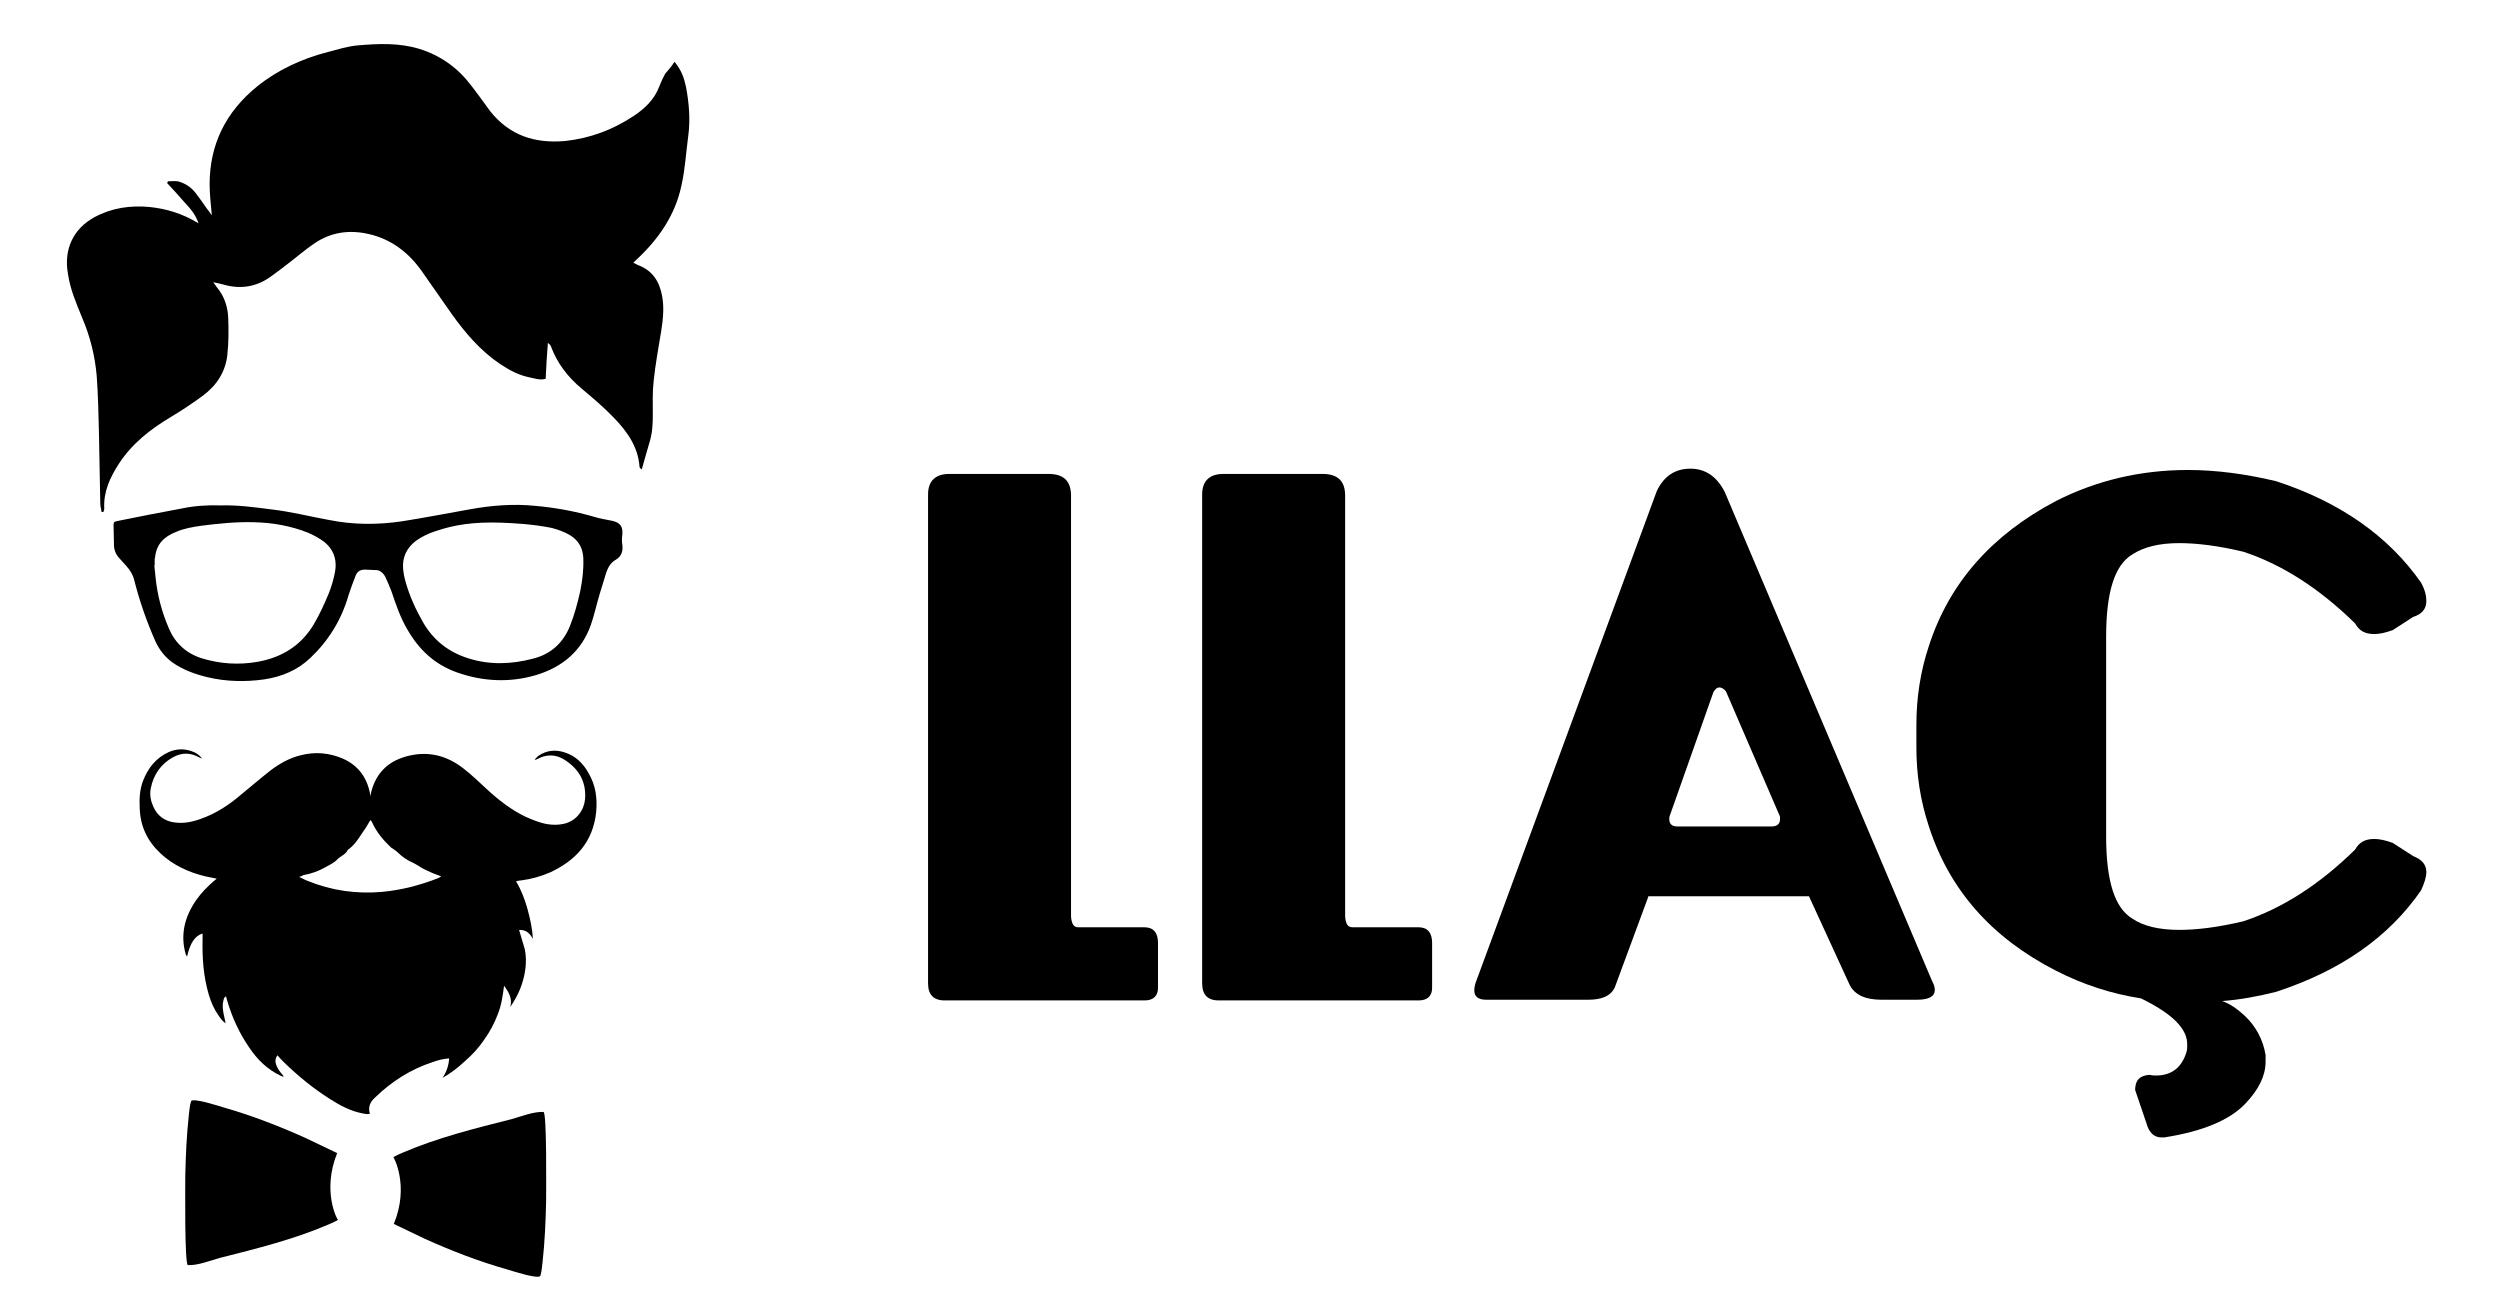
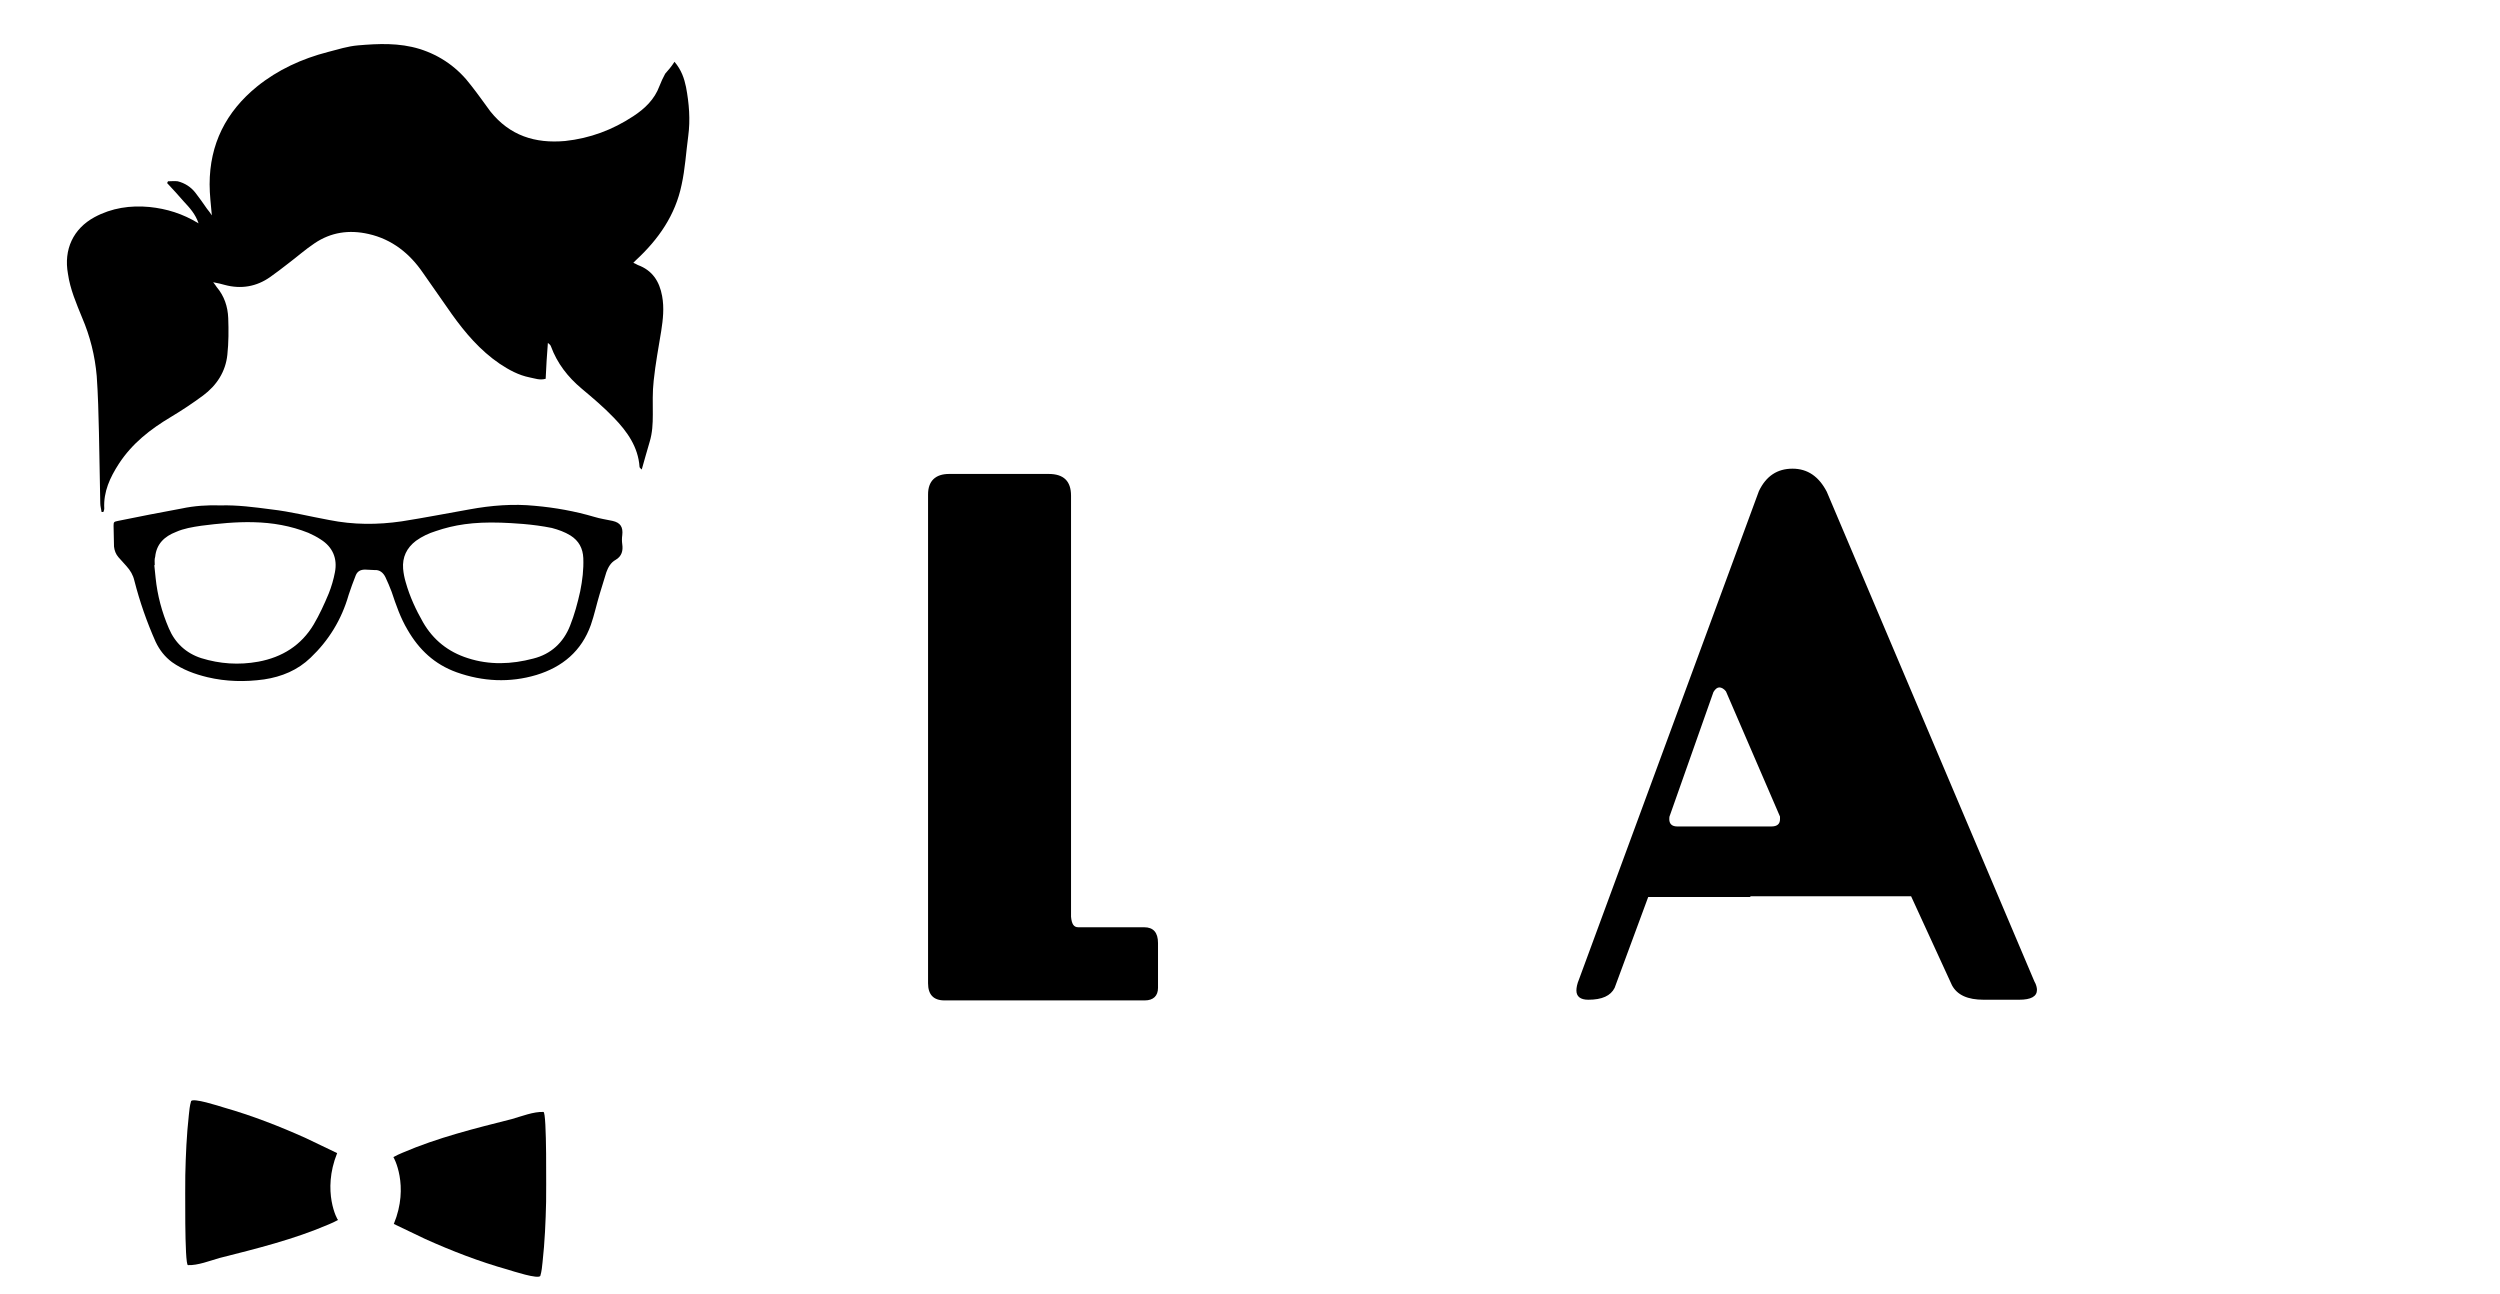
<svg xmlns="http://www.w3.org/2000/svg" version="1.1" id="Capa_1" x="0px" y="0px" width="386.5px" height="200px" viewBox="0 0 386.5 200" xml:space="preserve">
  <g id="XMLID_13_">
    <path id="XMLID_21_" d="M166.703,143.354h10.186c1.428,0,2.139,0.816,2.139,2.446v6.927c0,1.221-0.711,1.937-2.038,1.937h-30.965 c-1.732,0-2.547-0.92-2.547-2.651V76.43c0-2.038,1.12-3.158,3.26-3.158h15.381c2.344,0,3.463,1.121,3.463,3.362v65.09 C165.686,142.845,165.99,143.354,166.703,143.354z" />
-     <path id="XMLID_19_" d="M209.078,143.354h10.186c1.428,0,2.141,0.816,2.141,2.446v6.927c0,1.221-0.713,1.937-2.038,1.937H188.4 c-1.732,0-2.547-0.92-2.547-2.651V76.43c0-2.038,1.122-3.158,3.26-3.158h15.381c2.343,0,3.465,1.121,3.465,3.362v65.09 C208.061,142.845,208.365,143.354,209.078,143.354z" />
-     <path id="XMLID_16_" d="M254.814,138.672l-5.194,14.055c-0.613,1.221-1.936,1.833-4.075,1.833h-15.789 c-1.223,0-1.833-0.511-1.833-1.428c0-0.405,0.101-1.014,0.407-1.731l27.809-75.479c1.121-2.343,2.854-3.464,5.195-3.464 c2.344,0,4.076,1.222,5.296,3.566l32.087,75.683c0.306,0.511,0.408,1.021,0.408,1.324c0,1.019-0.917,1.529-2.75,1.529h-5.501 c-2.442,0-4.074-0.715-4.889-2.24l-6.315-13.752h-24.855V138.672z M273.863,127.77c0.916,0,1.325-0.407,1.325-1.122 c0-0.103,0-0.305,0-0.405l-8.354-19.354c-0.304-0.407-0.712-0.614-1.018-0.614c-0.305,0-0.613,0.207-0.918,0.713l-6.723,19.05 c-0.103,0.205-0.103,0.406-0.103,0.61c0,0.715,0.409,1.122,1.224,1.122H273.863z" />
-     <path id="XMLID_14_" d="M331.008,154.354c-4.583-0.714-8.964-2.138-13.141-4.277c-9.981-5.095-16.501-12.528-19.659-22.308 c-1.324-3.974-1.935-8.048-1.935-12.223c0-0.613,0-1.12,0-1.731c0-0.612,0-1.225,0-1.732c0-4.177,0.61-8.253,1.935-12.224 c3.158-9.781,9.78-17.216,19.659-22.411c6.213-3.157,13.04-4.788,20.372-4.788c4.38,0,8.965,0.611,13.65,1.732 c9.983,3.26,17.42,8.557,22.41,15.686c0.611,1.122,0.814,2.039,0.814,2.853c0,1.222-0.713,2.038-2.036,2.445l-3.159,2.038 c-1.119,0.407-2.038,0.61-2.852,0.61c-1.427,0-2.344-0.508-2.954-1.631c-5.603-5.499-11.407-9.167-17.316-11.102 c-3.871-0.917-7.129-1.323-9.881-1.323c-3.157,0-5.502,0.61-7.231,1.732c-2.751,1.627-4.075,5.805-4.075,12.731v30.866 c0,6.927,1.324,11.102,4.075,12.733c1.629,1.122,4.074,1.73,7.231,1.73c2.752,0,6.01-0.407,9.881-1.323 c5.909-1.938,11.714-5.602,17.316-11.105c0.61-1.116,1.527-1.628,2.954-1.628c0.813,0,1.732,0.203,2.852,0.61l3.159,2.039 c1.323,0.509,2.036,1.322,2.036,2.443c0,0.815-0.306,1.733-0.814,2.853c-4.99,7.232-12.427,12.428-22.41,15.688 c-2.853,0.712-5.602,1.223-8.352,1.427c1.221,0.406,2.343,1.223,3.462,2.24c1.731,1.629,2.854,3.666,3.261,6.11 c0,0.305,0,0.716,0,1.02c0,2.14-1.019,4.279-3.159,6.521c-2.444,2.548-6.623,4.275-12.527,5.193c-0.101,0-0.307,0-0.408,0 c-1.121,0-1.935-0.711-2.342-2.238l-1.732-5.096c0-1.529,0.713-2.24,2.24-2.343c0.406,0.103,0.713,0.103,1.018,0.103 c2.344,0,3.976-1.223,4.688-3.667c0.102-0.305,0.102-0.713,0.102-1.018C338.239,159.041,335.797,156.699,331.008,154.354z" />
+     <path id="XMLID_16_" d="M254.814,138.672l-5.194,14.055c-0.613,1.221-1.936,1.833-4.075,1.833c-1.223,0-1.833-0.511-1.833-1.428c0-0.405,0.101-1.014,0.407-1.731l27.809-75.479c1.121-2.343,2.854-3.464,5.195-3.464 c2.344,0,4.076,1.222,5.296,3.566l32.087,75.683c0.306,0.511,0.408,1.021,0.408,1.324c0,1.019-0.917,1.529-2.75,1.529h-5.501 c-2.442,0-4.074-0.715-4.889-2.24l-6.315-13.752h-24.855V138.672z M273.863,127.77c0.916,0,1.325-0.407,1.325-1.122 c0-0.103,0-0.305,0-0.405l-8.354-19.354c-0.304-0.407-0.712-0.614-1.018-0.614c-0.305,0-0.613,0.207-0.918,0.713l-6.723,19.05 c-0.103,0.205-0.103,0.406-0.103,0.61c0,0.715,0.409,1.122,1.224,1.122H273.863z" />
  </g>
  <g id="XMLID_2_">
    <path id="XMLID_12_" d="M104.279,9.551c1.095,1.3,1.505,2.601,1.779,3.901c0.479,2.532,0.685,5.065,0.342,7.597 c-0.342,2.533-0.479,5.065-1.026,7.529c-0.958,4.654-3.56,8.419-7.05,11.636c-0.137,0.137-0.205,0.206-0.411,0.411 c0.274,0.137,0.479,0.206,0.685,0.342c2.259,0.821,3.354,2.533,3.765,4.792c0.342,1.848,0.137,3.627-0.137,5.407 c-0.411,2.532-0.89,5.065-1.164,7.666c-0.205,1.779-0.137,3.559-0.137,5.27c0,1.438-0.068,2.807-0.479,4.175 c-0.411,1.438-0.822,2.807-1.232,4.312c-0.137-0.137-0.342-0.273-0.342-0.411c-0.206-3.08-1.917-5.476-3.971-7.597 c-1.574-1.643-3.285-3.08-4.996-4.518c-2.122-1.78-3.765-3.901-4.723-6.502c-0.068-0.206-0.206-0.342-0.479-0.547 c-0.137,1.848-0.273,3.696-0.342,5.544c-0.891,0.274-1.712-0.068-2.465-0.206c-1.711-0.342-3.217-1.164-4.654-2.122 c-3.012-2.053-5.339-4.792-7.392-7.666c-1.506-2.122-2.943-4.244-4.449-6.366c-2.054-3.011-4.791-5.202-8.419-6.023 c-3.012-0.685-5.818-0.274-8.351,1.437c-1.438,0.958-2.737,2.122-4.106,3.149c-0.89,0.684-1.849,1.437-2.738,2.053 c-2.121,1.506-4.518,1.917-7.05,1.232c-0.479-0.137-1.026-0.274-1.779-0.411c0.273,0.342,0.41,0.548,0.548,0.753 c1.163,1.369,1.711,3.012,1.779,4.792c0.068,1.848,0.068,3.764-0.137,5.681c-0.274,2.601-1.643,4.723-3.765,6.297 c-1.574,1.164-3.217,2.259-4.929,3.285c-3.217,1.917-6.022,4.107-8.076,7.255c-1.369,2.122-2.396,4.312-2.259,6.913 c0,0.206-0.068,0.342-0.137,0.547c-0.068,0-0.206,0-0.274,0c-0.068-0.479-0.205-0.89-0.205-1.369 c-0.068-3.627-0.137-7.255-0.205-10.883c-0.068-2.943-0.137-5.818-0.343-8.761c-0.273-3.148-1.026-6.16-2.259-9.035 c-0.89-2.19-1.848-4.38-2.189-6.776c-0.685-3.765,0.821-6.981,4.106-8.761c2.669-1.438,5.544-1.848,8.487-1.574 c2.669,0.274,5.134,1.027,7.598,2.532c-0.479-1.437-1.369-2.396-2.259-3.354c-0.821-0.958-1.711-1.917-2.601-2.875 c0.068-0.068,0.068-0.205,0.137-0.273c0.479,0,1.026-0.069,1.506,0c1.095,0.273,2.053,0.89,2.737,1.779 c0.616,0.821,1.232,1.643,1.78,2.464c0.273,0.342,0.547,0.684,0.753,1.026c-0.138-1.643-0.343-3.217-0.343-4.791 c0-6.229,2.532-11.225,7.324-15.126c3.217-2.601,6.981-4.313,10.951-5.339c1.574-0.411,3.08-0.89,4.654-1.027 c3.217-0.274,6.365-0.411,9.514,0.547c3.286,1.027,5.955,2.943,8.009,5.681c1.026,1.301,1.984,2.669,2.943,3.97 c3.011,3.764,6.913,4.996,11.567,4.585c3.833-0.411,7.323-1.711,10.54-3.833c1.78-1.164,3.286-2.601,4.039-4.654 c0.273-0.684,0.547-1.3,0.89-1.917C103.32,10.851,103.8,10.304,104.279,9.551z" />
-     <path id="XMLID_9_" d="M57.256,123.104c0.068-0.205,0.068-0.41,0.138-0.686c0.821-3.148,2.874-4.928,5.954-5.611 c3.08-0.686,5.818,0.068,8.282,1.984c1.232,0.959,2.396,2.053,3.56,3.148c1.848,1.711,3.765,3.217,6.023,4.313 c1.095,0.479,2.189,0.957,3.422,1.164c0.89,0.137,1.711,0.137,2.601-0.068c1.985-0.48,3.08-2.191,3.218-3.834 c0.205-2.807-1.096-4.791-3.354-6.16c-1.3-0.752-2.669-0.752-4.038,0c-0.137,0.068-0.205,0.137-0.411,0.068 c0.206-0.205,0.343-0.342,0.548-0.547c1.301-0.891,2.67-1.027,4.106-0.549c1.712,0.549,2.875,1.713,3.696,3.219 c1.096,1.848,1.369,3.9,1.164,6.021c-0.479,4.586-3.148,7.461-7.118,9.309c-1.438,0.617-2.875,1.027-4.449,1.232 c-0.274,0-0.479,0.068-0.821,0.137c0.821,1.369,1.368,2.807,1.779,4.313s0.753,3.012,0.821,4.586 c-0.479-0.889-1.095-1.438-2.122-1.369c0.274,1.027,0.616,1.986,0.89,3.012c0.206,1.027,0.206,2.055,0.069,3.08 c-0.138,1.027-0.411,2.055-0.822,3.08c-0.41,0.959-0.89,1.848-1.505,2.738c0.342-1.232-0.138-2.189-0.959-3.285 c-0.205,1.574-0.41,3.012-0.958,4.381c-0.548,1.438-1.232,2.736-2.122,3.969c-0.821,1.232-1.848,2.328-2.943,3.285 c-1.095,1.027-2.258,1.918-3.49,2.602c0.616-0.889,0.958-1.916,1.026-3.012c-0.89,0.068-1.711,0.273-2.464,0.549 c-3.422,1.094-6.434,3.01-9.035,5.543c-0.068,0.068-0.205,0.205-0.273,0.273c-0.548,0.617-0.753,1.369-0.479,2.191 c-0.479,0.137-0.821,0-1.231-0.068c-1.78-0.344-3.423-1.232-4.929-2.191c-2.601-1.643-4.928-3.559-7.118-5.68 c-0.342-0.344-0.685-0.686-1.026-1.096c-0.274,0.41-0.343,0.752-0.274,1.164c0.138,0.615,0.479,1.162,0.891,1.643 c0.137,0.137,0.273,0.273,0.342,0.547c-0.137-0.068-0.342-0.137-0.479-0.205c-2.053-0.959-3.627-2.533-4.859-4.381 c-1.506-2.189-2.601-4.586-3.354-7.119c-0.068-0.205-0.138-0.479-0.206-0.752c-0.342,0.137-0.342,0.41-0.41,0.684 c-0.205,0.754-0.068,1.438,0.068,2.191c0.068,0.41,0.205,0.752,0.273,1.301c-0.547-0.412-0.821-0.822-1.095-1.232 c-0.685-0.959-1.164-2.055-1.506-3.217c-0.821-2.807-1.026-5.613-0.958-8.557c0-0.273,0-0.615,0-0.889 c-1.164,0.342-1.917,1.438-2.396,3.559c-0.069-0.137-0.206-0.273-0.206-0.342c-0.89-3.08-0.137-5.887,1.643-8.42 c0.753-1.094,1.712-2.053,2.738-2.943c0.137-0.068,0.205-0.205,0.411-0.342c-0.616-0.137-1.164-0.205-1.712-0.342 c-2.601-0.617-4.996-1.711-6.981-3.559c-2.053-1.918-3.148-4.244-3.217-7.051c-0.068-1.438,0-2.875,0.548-4.244 c0.753-1.916,1.984-3.49,3.97-4.381c1.232-0.547,2.532-0.547,3.833,0c0.479,0.207,0.89,0.48,1.301,1.027 c-0.274-0.137-0.343-0.137-0.479-0.205c-1.369-0.754-2.669-0.754-4.038,0c-1.849,1.027-3.012,2.67-3.423,4.791 c-0.205,1.027,0,1.984,0.411,2.875c0.616,1.369,1.711,2.189,3.217,2.395c1.438,0.207,2.807-0.068,4.106-0.547 c2.327-0.82,4.313-2.121,6.16-3.695c1.506-1.232,3.012-2.533,4.586-3.766c1.438-1.094,3.012-1.984,4.792-2.395 c2.189-0.549,4.38-0.344,6.434,0.547c2.327,1.027,3.696,2.875,4.175,5.34c0,0.137,0.068,0.205,0.068,0.342 C57.187,123.104,57.256,123.104,57.256,123.104z M46.236,135.561c0.479,0.205,0.89,0.479,1.301,0.615 c3.696,1.506,7.529,2.055,11.499,1.711c3.012-0.273,5.886-1.025,8.692-2.121c0.137-0.068,0.273-0.137,0.479-0.273 c-0.959-0.342-1.78-0.686-2.602-1.096c-0.547-0.273-1.095-0.684-1.643-0.957c-0.958-0.412-1.779-0.959-2.532-1.713 c-0.137-0.137-0.343-0.273-0.548-0.41c-0.137-0.137-0.342-0.205-0.479-0.342c-1.164-1.096-2.19-2.328-2.875-3.834 c-0.068-0.137-0.137-0.273-0.274-0.342c-0.41,0.686-0.753,1.301-1.163,1.848c-0.685,1.027-1.301,2.055-2.327,2.738 c-0.273,0.686-1.096,0.959-1.574,1.438c-0.479,0.547-1.232,0.891-1.849,1.232c-1.095,0.615-2.189,1.027-3.422,1.232 C46.716,135.424,46.579,135.492,46.236,135.561z" />
    <path id="XMLID_5_" d="M34.121,78.134c2.602-0.068,5.202,0.274,7.803,0.616c3.012,0.342,5.955,1.095,8.967,1.643 c3.765,0.753,7.461,0.753,11.226,0.205c3.49-0.547,6.981-1.232,10.472-1.848c3.354-0.616,6.776-0.89,10.131-0.548 c3.08,0.274,6.16,0.821,9.171,1.711c0.891,0.274,1.849,0.411,2.807,0.616c1.232,0.274,1.643,0.958,1.506,2.19 c-0.068,0.479-0.068,0.958,0,1.438c0.137,0.958-0.068,1.848-1.026,2.396c-0.753,0.411-1.164,1.164-1.438,1.917 c-0.343,1.095-0.685,2.259-1.026,3.354c-0.479,1.575-0.822,3.217-1.369,4.792c-1.438,4.038-4.381,6.503-8.419,7.735 c-4.107,1.23-8.282,1.025-12.32-0.412c-3.423-1.231-5.818-3.49-7.598-6.57c-1.096-1.848-1.779-3.833-2.464-5.886 c-0.274-0.753-0.616-1.506-0.959-2.259c-0.342-0.685-0.89-1.164-1.711-1.095c-0.479,0-0.958-0.068-1.438-0.068 c-0.615,0-1.163,0.205-1.438,0.89c-0.41,1.027-0.753,1.985-1.095,3.012c-1.095,3.833-3.08,7.05-5.887,9.72 c-1.984,1.916-4.448,2.943-7.187,3.354c-2.943,0.41-5.887,0.342-8.761-0.342c-1.985-0.479-3.833-1.164-5.476-2.328 c-1.096-0.82-1.917-1.848-2.533-3.148c-1.369-3.08-2.464-6.229-3.285-9.446c-0.205-0.89-0.616-1.574-1.232-2.259 c-0.41-0.479-0.821-0.89-1.231-1.369c-0.411-0.479-0.616-1.027-0.685-1.643c0-1.095-0.068-2.122-0.068-3.217 c0-0.616,0.068-0.616,0.685-0.753c3.285-0.685,6.57-1.3,9.856-1.917C30.014,78.202,32.068,78.065,34.121,78.134z M23.923,87.374 h-0.068c0.068,0.685,0.137,1.369,0.205,1.985c0.274,2.669,0.959,5.271,2.054,7.803c0.958,2.259,2.669,3.833,4.996,4.586 c2.875,0.89,5.818,1.095,8.83,0.547c3.696-0.684,6.64-2.532,8.556-5.749c0.89-1.506,1.643-3.148,2.327-4.792 c0.411-1.026,0.753-2.19,0.958-3.285c0.411-2.122-0.342-3.901-2.19-5.065c-0.615-0.411-1.3-0.753-1.916-1.027 c-2.738-1.095-5.544-1.574-8.487-1.643c-2.67-0.069-5.407,0.205-8.077,0.547c-1.368,0.206-2.669,0.411-3.901,0.958 c-1.779,0.684-3.012,1.848-3.217,3.833C23.854,86.484,23.923,86.895,23.923,87.374z M77.448,80.803 c-4.313-0.137-7.256,0.342-10.062,1.3c-1.096,0.342-2.122,0.821-3.08,1.506c-1.438,1.095-2.122,2.533-1.985,4.312 c0.068,0.753,0.205,1.438,0.411,2.122c0.615,2.19,1.574,4.244,2.669,6.16c1.574,2.738,3.901,4.585,6.913,5.544 c3.354,1.095,6.776,0.958,10.13,0.068c2.738-0.685,4.654-2.464,5.682-5.065c0.684-1.711,1.163-3.491,1.574-5.339 c0.342-1.711,0.547-3.354,0.479-5.133c-0.068-1.506-0.685-2.669-1.984-3.491c-0.891-0.547-1.849-0.89-2.875-1.164 C82.307,81.008,79.227,80.872,77.448,80.803z" />
    <path id="XMLID_4_" d="M52.123,178.271L52.123,178.271c0,0-4.586-2.191-4.86-2.328c-4.106-1.848-8.35-3.49-12.662-4.723 c-0.685-0.205-4.859-1.574-5.065-0.959c-0.205,0.686-0.273,1.438-0.342,2.123c-0.343,3.08-0.479,6.229-0.548,9.309 c0,1.369-0.137,13.895,0.411,13.895c1.506,0.068,3.422-0.686,4.859-1.096c5.681-1.438,11.499-2.875,16.906-5.201 c0.479-0.205,0.958-0.41,1.438-0.686C52.191,188.674,49.727,184.227,52.123,178.271z" />
    <path id="XMLID_3_" d="M60.884,189.223L60.884,189.223c0,0,4.586,2.189,4.859,2.326c4.107,1.85,8.351,3.492,12.731,4.723 c0.685,0.207,4.859,1.574,5.065,0.959c0.205-0.684,0.273-1.438,0.342-2.121c0.342-3.08,0.479-6.229,0.548-9.309 c0-1.369,0.137-13.895-0.411-13.895c-1.506-0.07-3.422,0.684-4.859,1.094c-5.682,1.438-11.499,2.875-16.906,5.203 c-0.479,0.205-0.958,0.41-1.438,0.684C60.815,178.818,63.347,183.268,60.884,189.223z" />
  </g>
  <g id="XMLID_35_"> </g>
  <g id="XMLID_36_"> </g>
  <g id="XMLID_37_"> </g>
  <g id="XMLID_38_"> </g>
  <g id="XMLID_39_"> </g>
  <g id="XMLID_40_"> </g>
  <g id="XMLID_41_"> </g>
  <g id="XMLID_42_"> </g>
  <g id="XMLID_43_"> </g>
  <g id="XMLID_44_"> </g>
  <g id="XMLID_45_"> </g>
  <g id="XMLID_46_"> </g>
  <g id="XMLID_47_"> </g>
  <g id="XMLID_48_"> </g>
  <g id="XMLID_49_"> </g>
</svg>